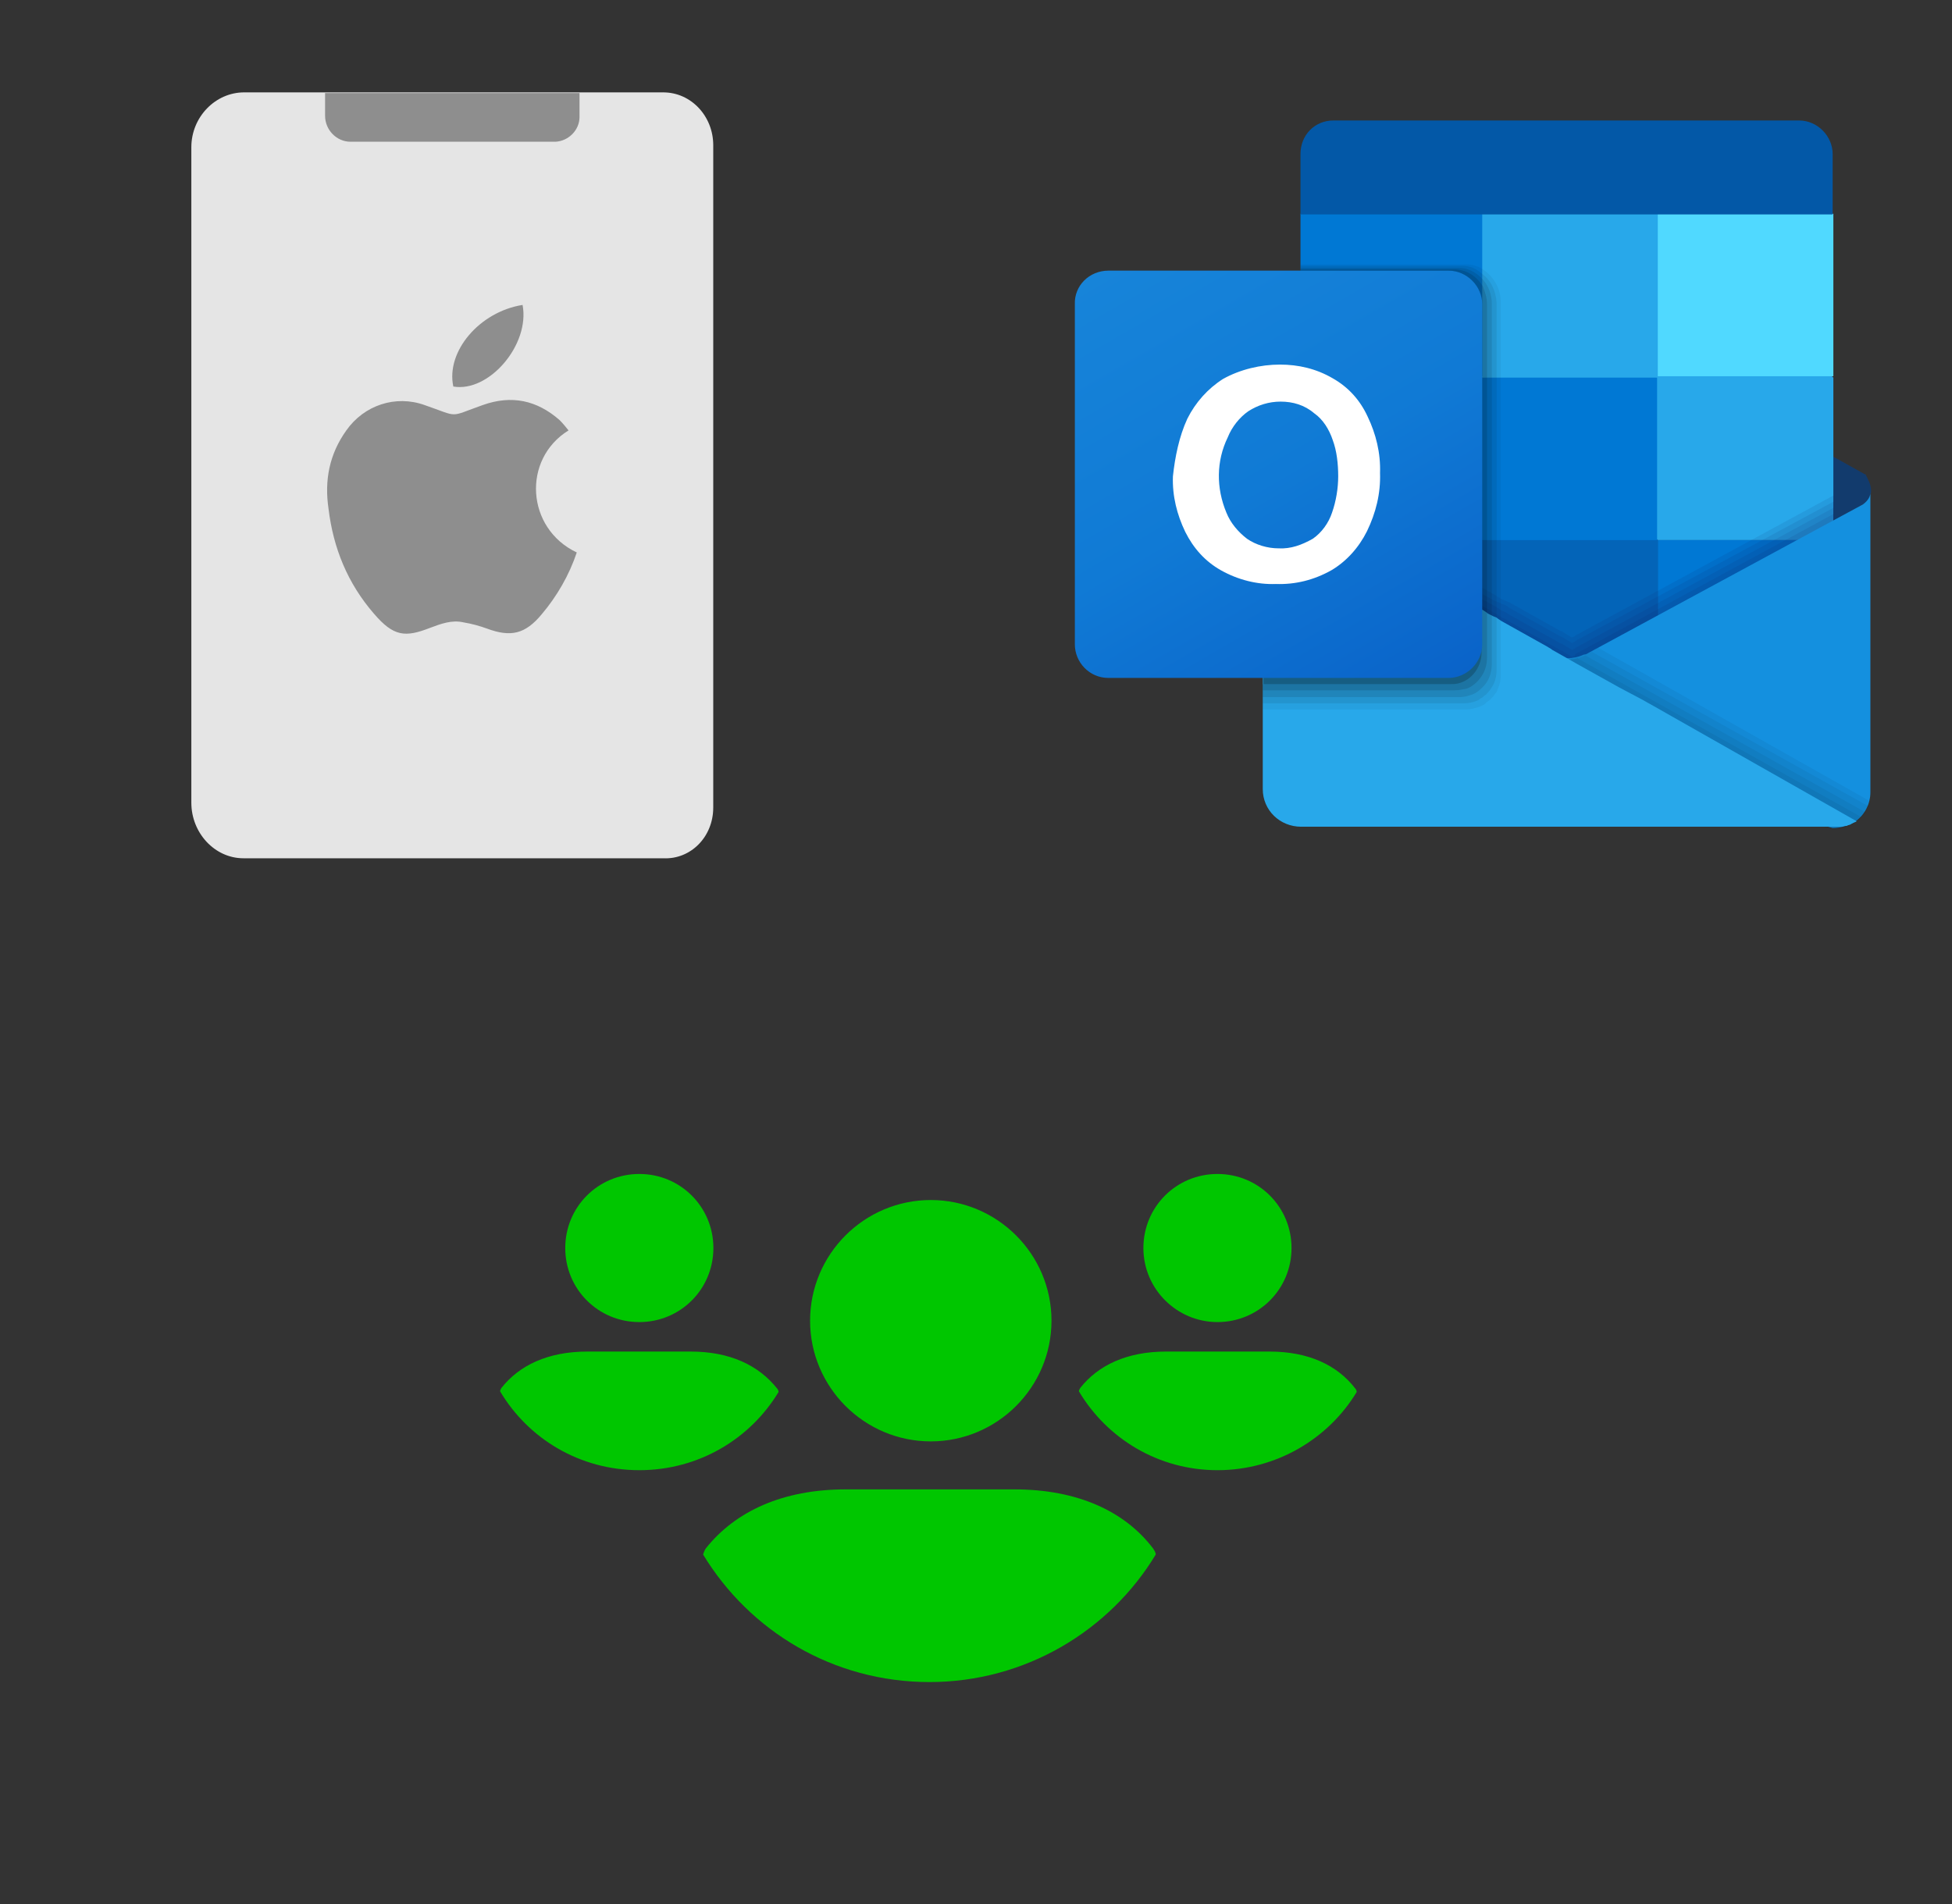
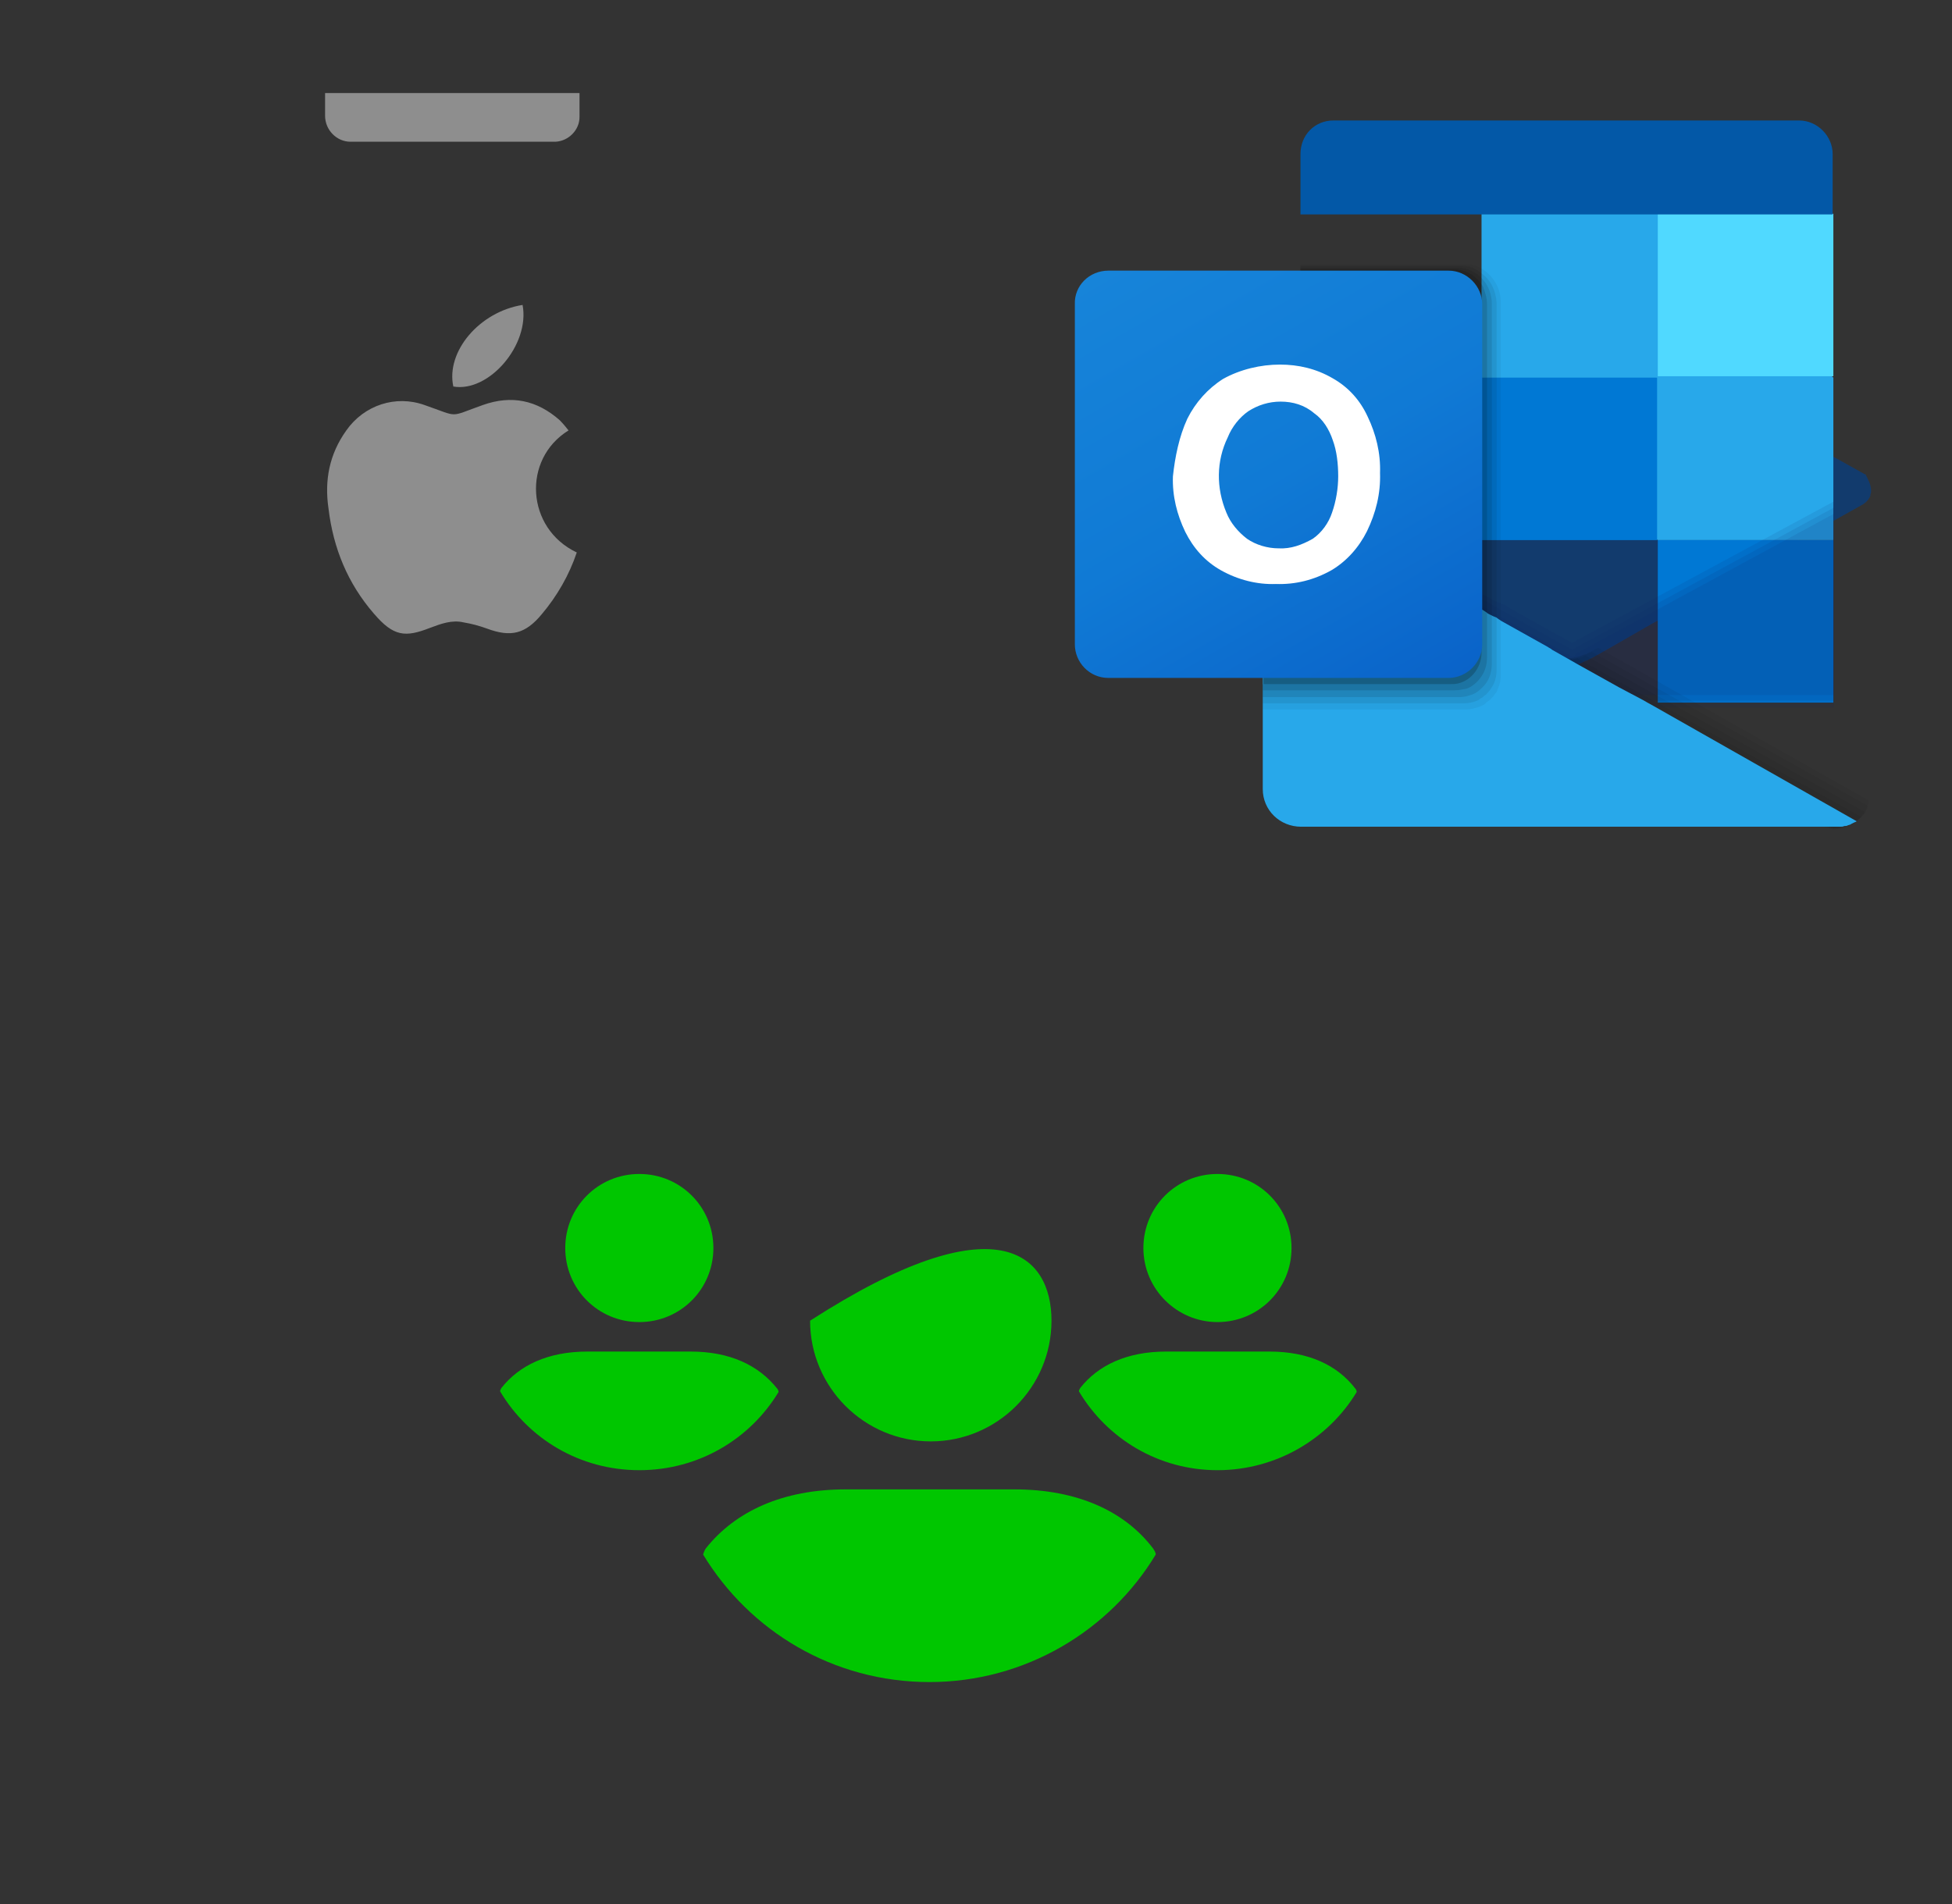
<svg xmlns="http://www.w3.org/2000/svg" width="1025" height="1000" version="1.1">
  <rect width="100%" height="100%" fill="#333333" stroke="none" />
  <svg x="0" y="0" width="475" height="500" viewBox="0, 0, 131.9, 125.7" xml:space="preserve" id="e6f81958-2d5b-412e-a3cb-33bdb9bdd74f" enable-background="new 0 0 131.9 125.7" version="1.1">
    <g>
-       <path d="M104 111.2 L104 14.6 C104 10.4 100.8 6.9 96.7 6.9 L96.7 6.9 L35.6 6.9 C31.4 6.9 27.9 10.5 27.9 14.9 L27.9 14.9 L27.9 110.5 C27.9 114.9 31.3 118.6 35.5 118.6 L35.5 118.6 L43 118.6 L43 118.6 L96.7 118.6 C100.7 118.8 104 115.5 104 111.2 L104 111.2 z" style="fill:#E5E5E5;" />
      <g>
        <path d="M82.9 56.2 C82.5 55.7 82.1 55.2 81.6 54.7 C78.3 51.8 74.6 51 70.4 52.5 C65.3 54.3 67.1 54.3 61.9 52.5 C57.7 51 53.1 52.5 50.5 56.2 C48 59.7 47.3 63.5 47.9 67.6 C48.6 73.4 50.7 78.5 54.5 82.9 C57.4 86.3 59.1 86.4 62.7 85 C64.3 84.4 65.9 83.8 67.6 84.2 C68.8 84.4 69.9 84.7 71 85.1 C74.5 86.4 76.6 85.9 79 83 C81.2 80.4 83 77.3 84.1 74 C76.7 70.5 76.1 60.4 82.9 56.2 z" clip-rule="evenodd" fill-rule="evenodd" style="fill:#8E8E8E;" />
        <path d="M76.2 37.9 C69.9 38.9 65 44.7 66.1 49.8 C71.3 50.7 77.3 43.7 76.2 37.9 z" clip-rule="evenodd" fill-rule="evenodd" style="fill:#8E8E8E;" />
      </g>
      <path d="M84.5 10.5 L84.5 7 L47.4 7 L47.4 10.3 C47.4 12.4 49.1 14.1 51.1 14.1 L51.1 14.1 L54.8 14.1 L54.8 14.1 L81 14.1 C82.9 14 84.5 12.4 84.5 10.5 L84.5 10.5 z" style="fill:#8E8E8E;" />
    </g>
  </svg>
  <svg x="550" y="0" width="475" height="500" viewBox="0, 0, 131.9, 125.7" xml:space="preserve" id="Layer_1" enable-background="new 0 0 131.9 125.7" version="1.1">
    <g>
      <g>
        <path d="M120.1 65 C120.1 65.1 120.1 65.4 120 65.5 C120 65.6 120 65.6 120 65.7 L120 65.7 C120 65.8 120 65.8 119.9 65.9 C119.9 66 119.8 66.1 119.8 66.1 C119.6 66.5 119.2 66.8 118.9 67 L114.6 69.4 L114.2 69.6 L109.7 72.1 L108.6 72.7 L88.9 84 L88.5 84.2 L81 88.5 L80.1 89 L79.2 89.5 L78.8 89.7 C78.7 89.8 78.4 89.8 78.3 89.9 L78.3 89.9 C77.9 90.1 77.6 90.3 77.2 90.3 L77.2 90.3 C76.7 90.4 76.3 90.4 75.8 90.4 C75 90.4 74.1 90.2 73.3 89.8 C73.2 89.7 73.1 89.7 72.9 89.6 C72.9 89.6 72.8 89.6 72.8 89.5 L67 86.1 L66.2 85.6 L65.6 85.2 L65.5 85.1 L65 84.9 L64.9 84.9 L64.7 84.8 L64.6 84.7 L64.5 84.6 L64.4 85 L64.2 84.9 L64.1 84.8 L64.1 84.8 L63.9 84.7 L63.7 84.6 L63.6 84.6 L63 84.2 L46.4 74.8 L43 72.8 L41.9 72.2 L37.4 69.7 L36.9 69.5 L32.7 67.1 C32.3 66.9 32 66.5 31.8 66.2 C31.8 66.1 31.7 66 31.7 66 L31.4 65 C31.4 64.2 31.9 63.3 32.6 62.9 L32.6 62.9 L32.6 62.9 L36.8 60.5 L37.3 60.3 L56.9 49.3 L58.2 48.6 L63.1 45.9 L63.5 45.7 L63.6 45.7 L63.8 45.6 L64 45.5 L64 45.5 L64.1 45.4 L64.3 45.3 L64.5 45.2 L64.6 45.1 L64.7 45 L64.9 44.9 L65 44.9 L65.5 44.7 L65.6 44.6 L66.2 44.2 L67 43.7 L73 40 C73.2 39.9 73.4 39.8 73.5 39.8 C75 39.1 76.8 39.1 78.5 39.8 C78.7 39.9 78.9 40 79 40 L88.9 45.6 L95 49 L114.5 60 L114.9 60.2 L119.2 62.6 C119.2 62.6 119.2 62.6 119.3 62.6 L119.3 62.6 C119.6 63.3 120.1 64 120.1 65 z" style="fill:#123B6D;" />
        <polygon points="89,24.6 63.3,24.6 63.3,48.5 89,72.2 114.6,72.2 114.6,48.5" style="fill:#28A8EA;" />
-         <path d="M89 72.2 L89 96 L63.3 96 L62.8 95.6 L62.7 95.6 L62.7 95.6 L62.7 95.5 L62.6 95.4 L62.2 95.2 L62.2 95.2 L61.8 94.8 L61.8 94.8 L61.7 94.7 L61.7 94.7 L61.7 94.7 L61.1 94.2 L61.1 94.2 L61 94.1 L61 94 L61 94 L60.9 93.9 L60.7 93.7 L60 93.1 L37.7 75 L36.9 74.3 L36.9 48.5 L63.4 48.5 L64 49 L64.1 49.1 L64.5 49.5 L64.7 49.7 L64.9 49.9 L65.4 50.3 L65.5 50.4 L66.1 50.9 L89 72.2 z" style="fill:#0364B8;" />
        <rect x="37.7" y="72.2" width="25.6" height="23.7" style="fill:#14447D;" />
        <rect x="89" y="72.2" width="25.6" height="23.7" style="fill:#0078D4;" />
        <rect x="89" y="24.6" width="25.6" height="23.7" style="fill:#50D9FF;" />
-         <rect x="36.9" y="24.6" width="26.5" height="23.7" style="fill:#0078D4;" />
        <rect x="63.3" y="48.5" width="25.6" height="23.7" style="fill:#0078D4;" />
        <path d="M41.7 11 L109.6 11 C112.3 11 114.5 13.3 114.5 15.9 L114.5 15.9 L114.5 24.7 L114.5 24.7 L36.9 24.7 L36.9 24.7 L36.9 15.9 C36.9 13.1 39 11 41.7 11 L41.7 11 z" style="fill:#0358A7;" />
-         <path d="M114.6 65.7 L77 86.1 L76.9 86.2 C76.9 86.2 76.8 86.3 76.7 86.3 C76.6 86.3 76.6 86.4 76.5 86.4 L75.3 85.7 L75.2 85.6 C75.1 85.6 75.1 85.5 75 85.5 L74.9 85.5 L67.4 81.3 L66.7 81 L66.2 80.8 L65.1 80.1 L36.9 64.3 L36.9 93.9 L114.7 93.9 L114.7 65.7 L114.6 65.7 z" enable-background="new    " opacity="0.1" style="fill:#0A2767;" />
        <path d="M114.6 66.6 L77 86.9 L76.9 87 C76.9 87 76.8 87.1 76.7 87.1 C76.6 87.1 76.6 87.2 76.5 87.2 L75.3 86.5 L75.2 86.4 C75.1 86.4 75.1 86.3 75 86.3 L74.9 86.3 L67.4 82.1 L66.8 81.7 L66.3 81.5 L65.1 81 L36.9 65.2 L36.9 94.8 L114.7 94.8 L114.7 66.6 L114.6 66.6 z" enable-background="new    " opacity="0.1" style="fill:#0A2767;" />
        <path d="M114.6 67.5 L77 87.9 L76.9 88 C76.9 88 76.8 88.1 76.7 88.1 C76.6 88.1 76.6 88.2 76.5 88.2 L75.3 87.5 L75.2 87.4 C75.1 87.4 75.1 87.3 75 87.3 L74.9 87.3 L67.4 83.1 L66.8 82.7 L66.3 82.5 L65.2 81.8 L36.9 66.2 L36.9 95.6 L114.7 95.6 L114.7 67.5 L114.6 67.5 z" enable-background="new    " opacity="0.1" style="fill:#0A2767;" />
        <path d="M114.6 68.4 L77 88.8 L76.9 89 C76.9 89 76.8 89.1 76.7 89.1 C76.6 89.1 76.6 89.2 76.5 89.2 L75.3 88.5 L75.2 88.4 C75.1 88.4 75.1 88.3 75 88.3 L74.9 88.3 L67.4 84.1 L66.8 83.7 L66.3 83.5 L65.2 82.8 L36.9 67 L36.9 96.6 L114.7 96.6 L114.7 68.4 L114.6 68.4 z" enable-background="new    " opacity="0.1" style="fill:#0A2767;" />
-         <path d="M118.9 67 L118.9 67 L118.9 67 L118.9 67 L78.8 88.7 C78.7 88.8 78.4 88.9 78.2 88.9 L78.2 88.9 C76.7 89.6 74.9 89.6 73.2 88.9 L73.2 88.9 C73 88.8 72.8 88.7 72.6 88.7 L74.6 102.2 L114.5 114.2 C115.7 114.2 116.8 113.8 117.7 113.3 C119.1 112.4 120 110.7 120 109 L120 65 C120.1 65.8 119.6 66.5 118.9 67 z" style="fill:#1490DF;" />
        <path d="M80.3 87.9 L78.8 88.7 C78.7 88.8 78.4 88.9 78.2 88.9 L78.2 88.9 C76.7 89.6 74.9 89.6 73.2 88.9 L73.2 88.9 C73 88.8 72.8 88.7 72.6 88.7 L74.6 102.2 L114.5 114.2 C115.7 114.2 116.8 113.8 117.7 113.3 C118.8 112.6 119.5 111.5 119.8 110.2 L80.3 87.9 z" enable-background="new    " opacity="0.05" />
        <path d="M119.7 111 L79.4 88.5 L78.8 88.7 C78.7 88.8 78.4 88.9 78.2 88.9 L78.2 88.9 C76.7 89.6 74.9 89.6 73.2 88.9 L73.2 88.9 C73 88.8 72.8 88.7 72.6 88.7 L74.6 102.2 L114.5 114.2 C115.7 114.2 116.8 113.8 117.7 113.3 C118.7 112.7 119.3 112 119.7 111 z" enable-background="new    " opacity="0.05" />
        <path d="M119.3 111.9 L78.4 89 L78.3 89.1 L78.3 89.1 C76.8 89.8 75 89.8 73.3 89.1 L73.3 89.1 C73.1 89 72.9 88.9 72.7 88.9 L74.6 102.4 L114.5 114.4 C115.7 114.4 116.8 114 117.7 113.5 C118.4 112.8 118.9 112.4 119.3 111.9 z" enable-background="new    " opacity="0.05" />
        <path d="M118.7 112.6 L77.6 89.6 L77.4 89.5 L77.3 89.4 C76 89.8 74.6 89.6 73.4 89 L73.4 89 C73.2 88.9 73 88.8 72.8 88.8 L74.7 102.3 L114.6 114.3 C115.8 114.3 116.9 113.9 117.8 113.4 C118.2 113.1 118.4 112.8 118.7 112.6 z" enable-background="new    " opacity="0.05" />
        <path d="M118 113.2 C117.9 113.3 117.8 113.3 117.6 113.4 C117.4 113.5 117.4 113.5 117.2 113.6 C117.1 113.7 117 113.7 116.7 113.8 L116.7 113.8 C116.6 113.9 116.3 113.9 116.2 113.9 C116 114 115.8 114 115.6 114 L115.5 114 C115.4 114 115.3 114 115.1 114 C114.9 114 114.7 114 114.5 114 L37 114 C33.9 114 31.4 111.6 31.4 108.5 L31.4 108.5 L31.4 64.7 L32.7 65.4 L32.7 65.4 L32.7 65.4 L36.9 67.7 L44.6 72 L63.5 82.4 L64.1 82.8 L64.2 82.9 L64.6 83.1 L64.8 83.2 L65 83.3 L65.5 83.5 L65.6 83.6 L66.2 84 L73 87.8 C73.1 87.9 73.4 88 73.6 88.2 L75.9 89.5 L77.3 90.3 L77.3 90.3 L83.4 93.7 L85.1 94.6 L86.8 95.5 L87.5 95.9 L88.4 96.4 L118 113.2 z" style="fill:#28A8EA;" />
        <path d="M66.1 37.4 L66.1 92 C66.1 92.6 66 93.2 65.7 93.8 C65.6 94.2 65.5 94.4 65.2 94.7 C65 95.1 64.7 95.3 64.4 95.6 C64.3 95.7 64 95.8 63.9 96 C63.7 96.2 63.3 96.4 63 96.5 C62.4 96.7 61.7 96.9 61.1 96.9 L31.4 96.9 L31.4 93.2 L31.5 93.2 L31.5 65 C31.5 64.2 32 63.3 32.7 62.9 L32.7 62.9 L32.7 62.9 L36.9 60.5 L36.9 32 L61.2 32 C61.9 32 62.7 32.2 63.3 32.6 C65 33.6 66.1 35.5 66.1 37.4 z" enable-background="new    " opacity="0.05" />
        <path d="M65.5 37.6 L65.5 91.1 C65.5 92 65.3 93 64.7 93.8 C64.5 94.2 64.2 94.4 64 94.7 C63.9 94.8 63.6 94.9 63.5 95.1 C63.3 95.2 63.1 95.3 62.9 95.5 C62.8 95.5 62.7 95.6 62.7 95.6 C62 95.9 61.3 96 60.7 96 L31.4 96 L31.4 93.3 L31.5 93.3 L31.5 65 C31.5 64.2 32 63.3 32.7 62.9 L32.7 62.9 L32.7 62.9 L36.9 60.5 L36.9 32.2 L60.5 32.2 C61.6 32.2 62.5 32.6 63.3 33.3 C64.7 34.3 65.4 35.9 65.5 37.6 z" enable-background="new    " opacity="0.075" />
        <path d="M64.8 37.7 L64.8 90.3 C64.8 91.6 64.3 92.9 63.4 93.7 L63.3 93.8 C62.9 94.2 62.5 94.5 62 94.7 L62 94.7 C61.4 94.9 60.8 95.1 60.1 95.1 L31.4 95.1 L31.4 93.2 L31.5 93.2 L31.5 65 C31.5 64.2 32 63.3 32.7 62.9 L32.7 62.9 L32.7 62.9 L36.9 60.5 L36.9 32.5 L59.9 32.5 C61.3 32.5 62.5 33.1 63.5 34.2 C64.3 35.1 64.8 36.4 64.8 37.7 z" enable-background="new    " opacity="0.1" />
        <path d="M64.1 37.8 L64.1 89.3 C64.1 90.2 63.9 91.1 63.4 91.9 C62.9 92.7 62.2 93.4 61.3 93.8 C61.2 93.8 61.1 93.9 60.9 93.9 C60.4 94 60 94.1 59.4 94.1 L31.4 94.1 L31.4 93.2 L31.5 93.2 L31.5 65 C31.5 64.2 32 63.3 32.7 62.9 L32.7 62.9 L32.7 62.9 L36.9 60.5 L36.9 32.7 L59.2 32.7 C61 32.7 62.5 33.6 63.5 35.2 C63.8 36 64.1 36.8 64.1 37.8 z" enable-background="new    " opacity="0.125" />
        <path d="M63.3 37.8 L63.3 88.4 C63.4 90.5 62 92.6 59.9 93.1 C59.5 93.2 59.2 93.2 58.7 93.2 L31.4 93.2 L31.4 65 C31.4 64.2 31.9 63.3 32.6 62.9 L32.6 62.9 L32.6 62.9 L36.8 60.5 L36.8 32.9 L58.4 32.9 C61.2 32.9 63.3 35.1 63.3 37.8 z" enable-background="new    " opacity="0.2" />
        <linearGradient x1="14.287" y1="-613.52" x2="53.11" y2="-680.763" gradientUnits="userSpaceOnUse" gradientTransform="matrix(1, 0, 0, -1, 0, -584.525)" id="outlook_1_">
          <stop offset="0%" stop-color="#1784D9" />
          <stop offset="50%" stop-color="#107AD5" />
          <stop offset="100%" stop-color="#0A63C9" />
        </linearGradient>
        <path d="M8.9 32.9 L58.5 32.9 C61.2 32.9 63.4 35.2 63.4 37.8 L63.4 87.4 C63.4 90.1 61.1 92.3 58.5 92.3 L8.9 92.3 C6.1 92.3 4 90 4 87.4 L4 37.8 C3.9 35.1 6.1 32.9 8.9 32.9 z" style="fill:url(#outlook_1_);" />
        <path d="M20.4 54.5 C21.6 52.1 23.4 50.1 25.6 48.7 C28.1 47.3 31.1 46.6 33.9 46.6 C36.6 46.6 39.2 47.2 41.6 48.6 C43.9 49.9 45.6 51.8 46.7 54.2 C47.9 56.7 48.6 59.5 48.5 62.4 C48.6 65.4 47.9 68.2 46.6 70.9 C45.4 73.3 43.6 75.3 41.4 76.6 C38.9 78 36.2 78.7 33.3 78.6 C30.6 78.7 27.8 78 25.3 76.6 C23 75.3 21.3 73.4 20.1 71 C18.9 68.5 18.2 65.8 18.3 62.9 C18.6 60.1 19.2 57.1 20.4 54.5 z M26.1 68.2 C26.7 69.7 27.8 71 29.1 72 C30.4 72.9 32.1 73.4 33.7 73.4 C35.5 73.5 37.1 72.9 38.7 72 C40 71.1 41 69.7 41.5 68.2 C42.1 66.5 42.4 64.6 42.4 62.9 C42.4 61.1 42.2 59.2 41.6 57.6 C41.1 56.1 40.2 54.6 38.9 53.7 C37.5 52.5 35.8 52 34 52 C32.3 52 30.7 52.5 29.3 53.4 C28 54.3 26.9 55.7 26.3 57.2 C24.6 60.7 24.6 64.6 26.1 68.2 L26.1 68.2 z" style="fill:white;" />
        <rect x="-11.7" y="-20.1" width="164.7" height="164.7" style="fill:none;" />
      </g>
    </g>
  </svg>
  <svg x="250" y="500" width="475" height="500" viewBox="0, 0, 131.9, 125.7" xml:space="preserve" id="e6f81958-2d5b-412e-a3cb-33bdb9bdd74f#1" enable-background="new 0 0 131.9 125.7" version="1.1">
    <g>
      <g>
        <g>
-           <path d="M48.7 47.2 C48.7 37.5 56.6 29.6 66.3 29.6 C76 29.6 83.9 37.5 83.9 47.2 C83.9 56.9 76 64.8 66.3 64.8 C56.6 64.8 48.7 56.9 48.7 47.2 z M78.5 71.8 L53.9 71.8 C44.7 71.8 37.8 75 33.5 80.4 C33.3 80.7 33.2 81 33.1 81.3 C39.9 92.5 52.1 99.9 66.1 99.9 C80.1 99.9 92.4 92.4 99.1 81.3 C99.1 81 98.9 80.7 98.7 80.4 C94.6 75 87.7 71.8 78.5 71.8 z M108.1 47.4 C114.1 47.4 118.9 42.6 118.9 36.6 C118.9 30.6 114.1 25.8 108.1 25.8 C102.1 25.8 97.3 30.6 97.3 36.6 C97.3 42.6 102.2 47.4 108.1 47.4 z M115.7 51.7 L100.6 51.7 C94.9 51.7 90.7 53.7 88.1 57 C88 57.2 87.9 57.3 87.9 57.5 C92 64.4 99.5 69 108.1 69 C116.7 69 124.3 64.4 128.4 57.6 C128.4 57.4 128.3 57.2 128.2 57.1 C125.6 53.7 121.4 51.7 115.7 51.7 z M23.8 47.4 C29.8 47.4 34.6 42.6 34.6 36.6 C34.6 30.6 29.8 25.8 23.8 25.8 C17.8 25.8 13 30.6 13 36.6 C13 42.6 17.8 47.4 23.8 47.4 z M31.3 51.7 L16.2 51.7 C10.5 51.7 6.3 53.7 3.7 57 C3.6 57.2 3.5 57.3 3.5 57.5 C7.6 64.4 15.1 69 23.8 69 C32.5 69 40 64.4 44.1 57.6 C44.1 57.4 44 57.2 43.9 57.1 C41.2 53.7 37 51.7 31.3 51.7 z" style="fill:#00C600;" />
+           <path d="M48.7 47.2 C76 29.6 83.9 37.5 83.9 47.2 C83.9 56.9 76 64.8 66.3 64.8 C56.6 64.8 48.7 56.9 48.7 47.2 z M78.5 71.8 L53.9 71.8 C44.7 71.8 37.8 75 33.5 80.4 C33.3 80.7 33.2 81 33.1 81.3 C39.9 92.5 52.1 99.9 66.1 99.9 C80.1 99.9 92.4 92.4 99.1 81.3 C99.1 81 98.9 80.7 98.7 80.4 C94.6 75 87.7 71.8 78.5 71.8 z M108.1 47.4 C114.1 47.4 118.9 42.6 118.9 36.6 C118.9 30.6 114.1 25.8 108.1 25.8 C102.1 25.8 97.3 30.6 97.3 36.6 C97.3 42.6 102.2 47.4 108.1 47.4 z M115.7 51.7 L100.6 51.7 C94.9 51.7 90.7 53.7 88.1 57 C88 57.2 87.9 57.3 87.9 57.5 C92 64.4 99.5 69 108.1 69 C116.7 69 124.3 64.4 128.4 57.6 C128.4 57.4 128.3 57.2 128.2 57.1 C125.6 53.7 121.4 51.7 115.7 51.7 z M23.8 47.4 C29.8 47.4 34.6 42.6 34.6 36.6 C34.6 30.6 29.8 25.8 23.8 25.8 C17.8 25.8 13 30.6 13 36.6 C13 42.6 17.8 47.4 23.8 47.4 z M31.3 51.7 L16.2 51.7 C10.5 51.7 6.3 53.7 3.7 57 C3.6 57.2 3.5 57.3 3.5 57.5 C7.6 64.4 15.1 69 23.8 69 C32.5 69 40 64.4 44.1 57.6 C44.1 57.4 44 57.2 43.9 57.1 C41.2 53.7 37 51.7 31.3 51.7 z" style="fill:#00C600;" />
        </g>
      </g>
    </g>
  </svg>
</svg>